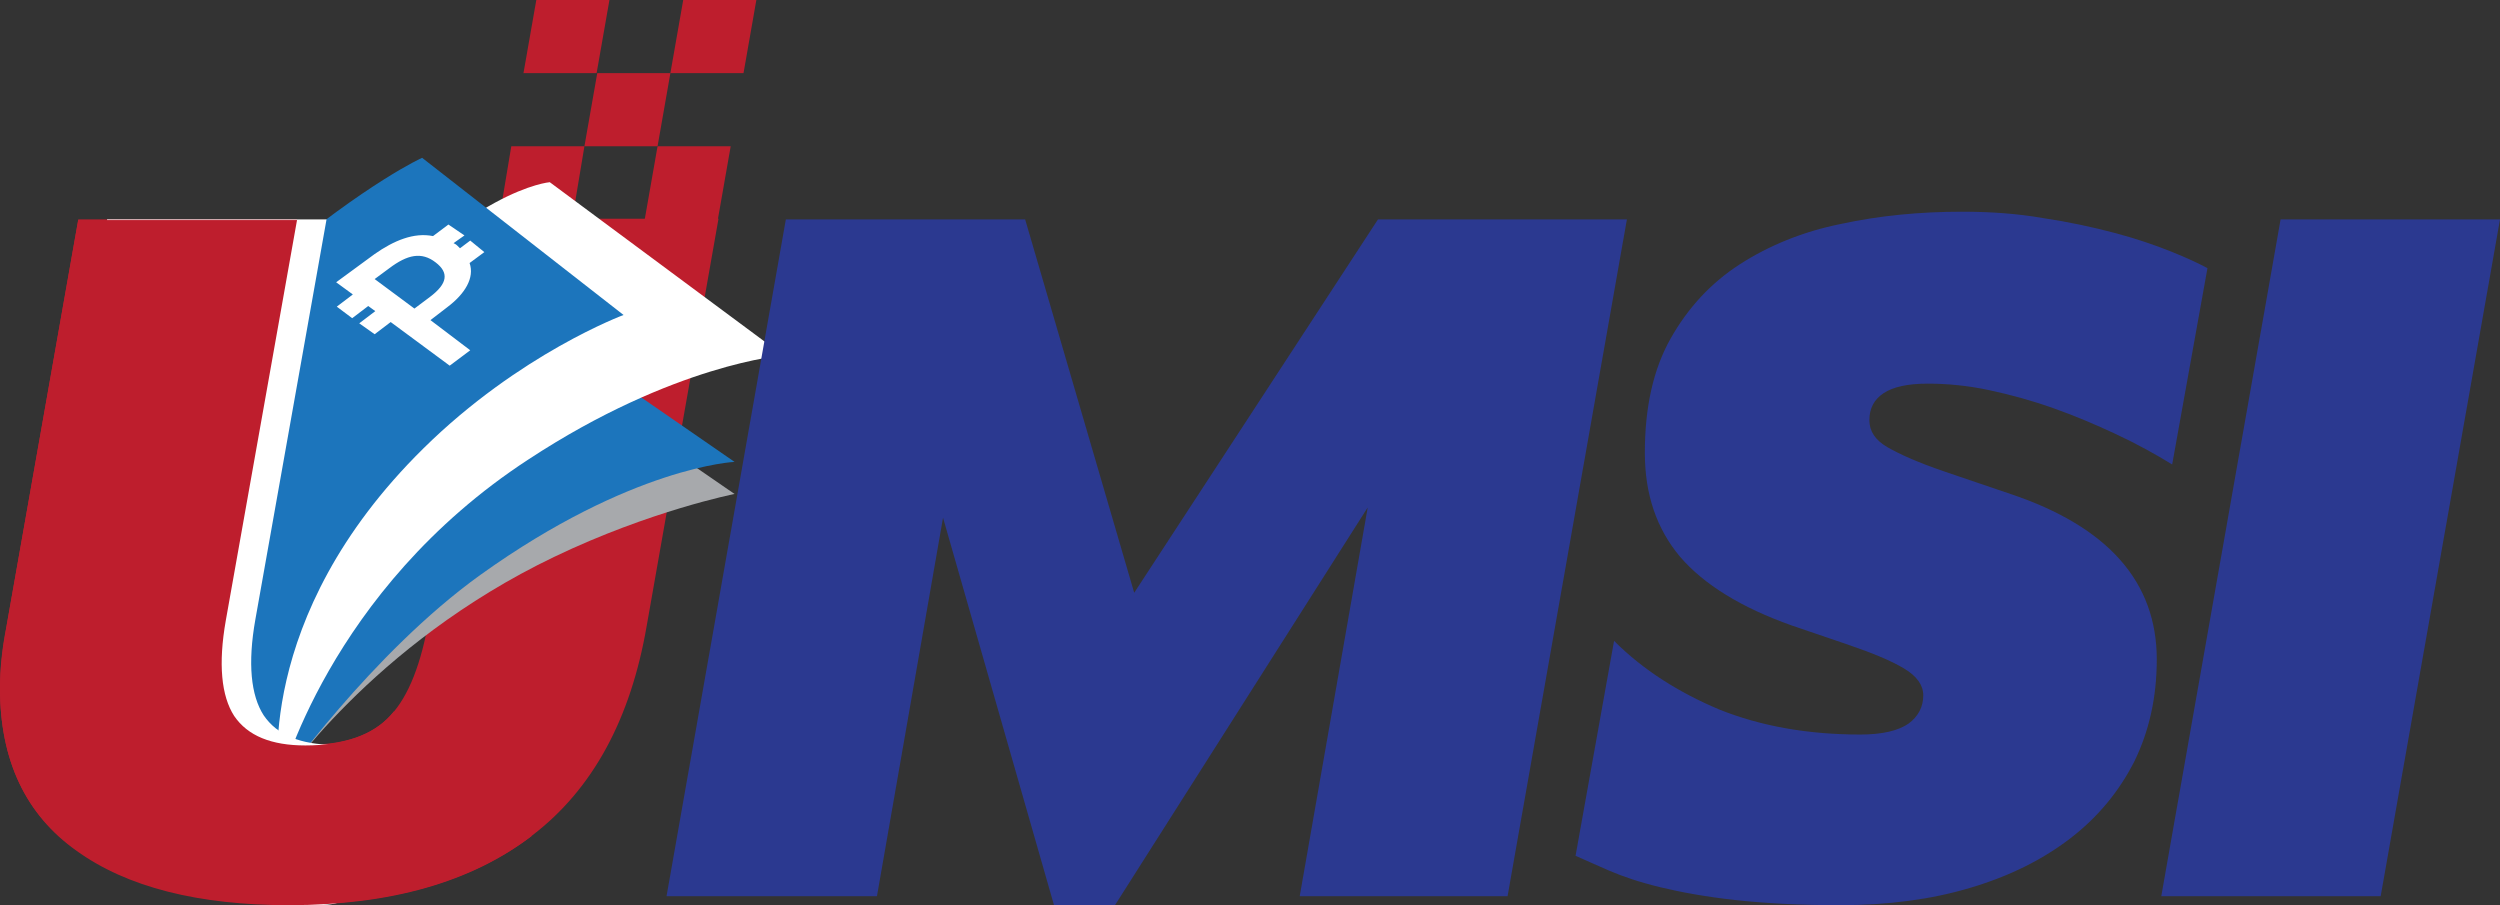
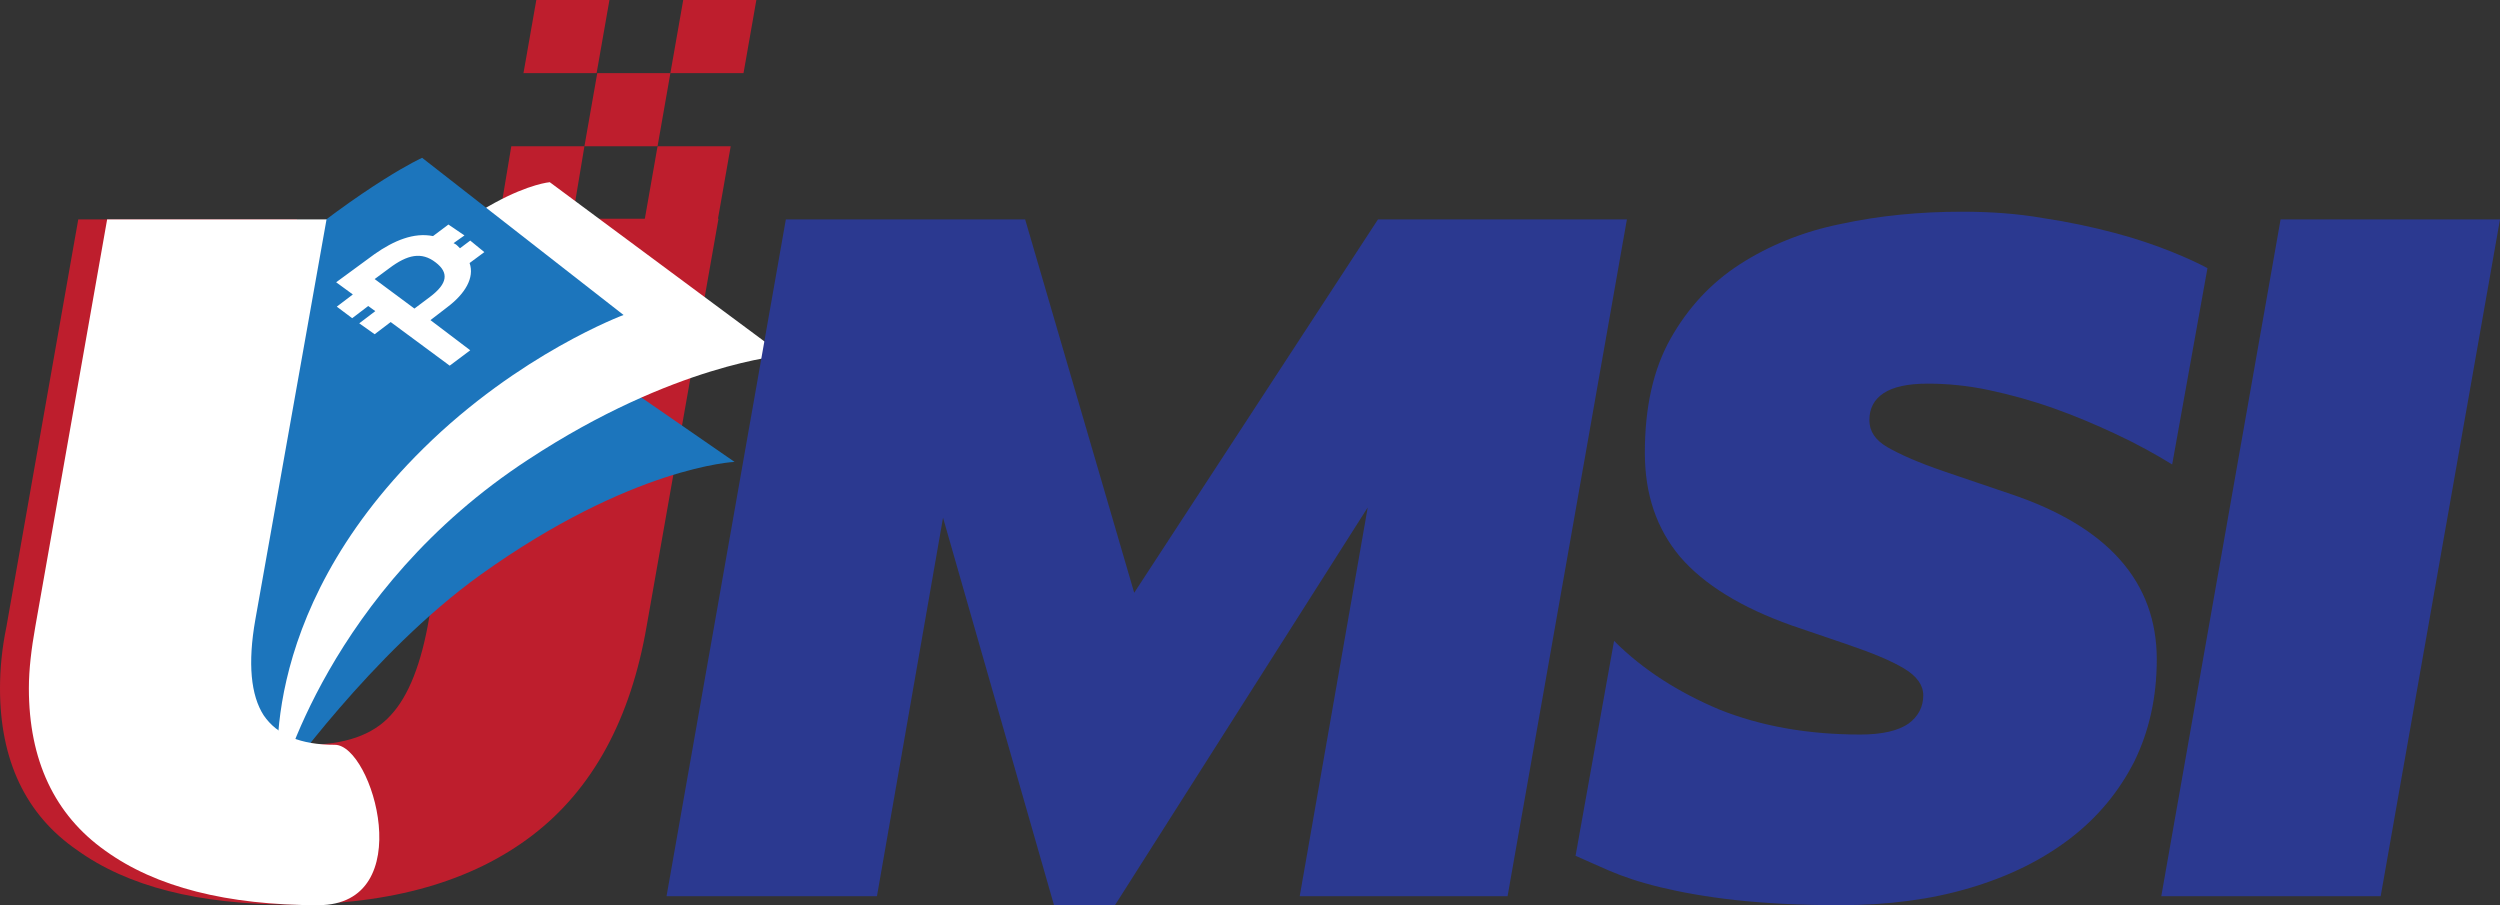
<svg xmlns="http://www.w3.org/2000/svg" xmlns:xlink="http://www.w3.org/1999/xlink" version="1.1" id="Layer_1" x="0px" y="0px" viewBox="0 0 389.7 141.1" enable-background="new 0 0 389.7 141.1" xml:space="preserve">
  <rect x="0" y="0" width="389.7" height="141.1" fill="#333333" stroke="none" />
  <g>
    <defs>
      <rect id="SVGID_1_" width="389.7" height="141.1" />
    </defs>
    <clipPath id="SVGID_2_">
      <use xlink:href="#SVGID_1_" overflow="visible" />
    </clipPath>
    <polygon clip-path="url(#SVGID_2_)" fill="#BE1E2D" points="102.5,22.8 91.1,22.8 93.1,11.4 104.5,11.4  " />
    <polygon clip-path="url(#SVGID_2_)" fill="#BE1E2D" points="106.5,0 104.5,11.4 115.9,11.4 117.9,0  " />
    <polygon clip-path="url(#SVGID_2_)" fill="#BE1E2D" points="83.6,0 81.6,11.4 93,11.4 95,0  " />
    <polygon clip-path="url(#SVGID_2_)" fill="#BE1E2D" points="111.9,34.2 100.5,34.2 102.5,22.8 113.9,22.8  " />
    <polygon clip-path="url(#SVGID_2_)" fill="#BE1E2D" points="89.2,34.2 77.8,34.2 79.7,22.8 91.1,22.8  " />
    <g clip-path="url(#SVGID_2_)">
      <defs>
        <rect id="SVGID_3_" width="389.7" height="141.1" />
      </defs>
      <clipPath id="SVGID_4_">
        <use xlink:href="#SVGID_3_" overflow="visible" />
      </clipPath>
      <path clip-path="url(#SVGID_4_)" fill="#BE1E2D" d="M12.2,34.2h34.1L35.3,96.6c-1.2,6.8-0.8,11.8,1.3,14.9c2,3.1,5.7,4.6,11.1,4.6    c6,0,10.4-1.5,13.2-4.6c2.8-3,4.8-8.1,6-15.2l10.9-62.2h34.2l-11.2,63.5c-2.5,14.5-8.4,25.4-17.8,32.6c-9.4,7.2-22,10.8-37.8,10.8    c-14.2,0-25.3-2.8-33.2-8.5C4,127,0,118.5,0,107.3c0-3,0.3-6.2,1-9.6L12.2,34.2z" />
      <g clip-path="url(#SVGID_4_)">
        <g>
          <defs>
-             <rect id="SVGID_5_" x="43.6" y="70.6" width="70.9" height="51.5" />
-           </defs>
+             </defs>
          <clipPath id="SVGID_6_">
            <use xlink:href="#SVGID_5_" overflow="visible" />
          </clipPath>
          <path clip-path="url(#SVGID_6_)" fill="#A7A9AC" d="M43.6,122.1c0,0,14.2-21.6,42.8-35.3c15-7.2,28.1-9.8,28.1-9.8l-9.3-6.4      l-36,17.2l-17.7,19.7L43.6,122.1z" />
        </g>
      </g>
      <path clip-path="url(#SVGID_4_)" fill="#1C75BC" d="M43.6,122.1c0,0,14.3-20.3,31.3-32.5C98.5,72.7,114.5,72,114.5,72L87.3,53.2    c0,0-9.9,8.9-28.2,24.2C40.8,92.8,43.6,122.1,43.6,122.1" />
      <path clip-path="url(#SVGID_4_)" fill="#FFFFFF" d="M122.1,55.4c0,0-17,1.3-39.7,16.2c-31.3,20.4-38.8,50.6-38.8,50.6    s-14.3-40.9,11.1-71c18.4-21.8,31-22.8,31-22.8L122.1,55.4z" />
      <path clip-path="url(#SVGID_4_)" fill="#1C75BC" d="M97.2,49.1c0,0-16.2,6-31.2,20.8c-26.9,26.5-22.5,52.3-22.5,52.3    S27.7,107,25.4,84.9c-0.8-7.5-0.3-16.5,3.2-25.3c2.8-7,7.1-13.1,13.8-18.7c15.1-12.6,23.4-16.3,23.4-16.3L97.2,49.1z" />
      <path clip-path="url(#SVGID_4_)" fill="#FFFFFF" d="M69.9,35l-2.4,1.8c-3-0.6-6.1,0.7-9.1,2.8L52.4,44l2.6,1.9l-2.5,1.9l2.4,1.8    l2.5-1.9l1.1,0.8L56,50.4l2.4,1.7l2.5-1.9l9.2,6.8l3.2-2.4l-6.2-4.7l2.6-2c2.8-2.1,4.3-4.6,3.5-6.9l2.3-1.7l-2.2-1.8l-1.6,1.2    c-0.1-0.1-0.3-0.3-0.4-0.4c-0.2-0.2-0.4-0.3-0.6-0.4l1.7-1.2L69.9,35z M67,46.3l-2.4,1.8l-6.2-4.6l2.3-1.7c2.8-2.1,5-2.6,7.2-0.9    C70,42.5,69.8,44.2,67,46.3" />
      <polygon clip-path="url(#SVGID_4_)" fill="#2B3990" points="122.5,34.2 159.8,34.2 176.8,92.4 214.8,34.2 253.6,34.2 235,139.7     202.6,139.7 213.2,79.1 173.8,141.1 164.3,141.1 147,80.7 136.7,139.7 103.9,139.7   " />
      <polygon clip-path="url(#SVGID_4_)" fill="#2B3990" points="355.5,34.2 389.7,34.2 371.1,139.7 336.9,139.7   " />
      <path clip-path="url(#SVGID_4_)" fill="#2B3990" d="M251.6,99.9c4.5,4.5,10,8,16.4,10.7c6.5,2.6,13.8,3.9,22,3.9    c3.4,0,5.9-0.6,7.5-1.7c1.5-1.1,2.3-2.6,2.3-4.4c0-1.6-1-3-3-4.2c-2-1.2-4.9-2.4-8.7-3.7l-8.8-3c-7.9-2.8-13.7-6.4-17.4-10.7    c-3.7-4.4-5.5-9.8-5.5-16.2c0-7.1,1.3-13,4-17.8c2.7-4.8,6.3-8.7,10.8-11.6c4.5-2.9,9.8-5.1,15.8-6.3c6-1.3,12.3-1.9,18.9-1.9    c4.4,0,8.6,0.3,12.6,1c4,0.6,7.7,1.4,11.1,2.3c3.4,0.9,6.3,1.9,8.8,2.9c2.5,1,4.4,1.9,5.7,2.6l-5.5,30.6c-2.6-1.6-5.5-3.2-8.7-4.7    c-3.2-1.5-6.5-2.9-9.9-4.1c-3.4-1.2-6.7-2.1-10-2.8c-3.3-0.7-6.5-1-9.5-1c-3.1,0-5.4,0.5-6.9,1.5c-1.5,1-2.2,2.4-2.2,4.2    c0,1.7,0.9,3.1,2.8,4.2c1.9,1.1,4.8,2.4,8.9,3.8l10.3,3.5c15.2,5.1,22.8,13.7,22.8,25.8c0,5.9-1.2,11.2-3.5,15.9    c-2.4,4.7-5.7,8.7-10,12c-4.3,3.3-9.5,5.9-15.6,7.7c-6,1.8-12.8,2.7-20.3,2.7c-6.3,0-11.7-0.3-16.3-0.8c-4.5-0.5-8.4-1.2-11.7-2    c-3.3-0.8-5.9-1.7-8-2.6c-2.1-0.9-3.8-1.7-5.2-2.3L251.6,99.9z" />
      <path clip-path="url(#SVGID_4_)" fill="#FFFFFF" d="M52.2,116.1c-5.3,0-9-1.5-11.1-4.6c-2-3.1-2.5-8.1-1.3-14.9l11.1-62.4H16.7    L5.5,97.7c-0.6,3.4-1,6.6-1,9.6c0,11.2,4,19.7,11.9,25.3c7.9,5.7,19,8.5,33.2,8.5C65.4,141.1,58.1,116.1,52.2,116.1" />
-       <path clip-path="url(#SVGID_4_)" fill="#BE1E2D" d="M61.4,110.9c-0.2,0.2-0.4,0.5-0.6,0.7c-2.8,3-7.2,4.6-13.2,4.6    c-5.3,0-9-1.5-11.1-4.6c-2-3.1-2.5-8.1-1.3-14.9l11.1-62.4H12.2L1,97.7c-0.6,3.4-1,6.6-1,9.6c0,11.2,4,19.7,11.9,25.3    c7.9,5.7,19,8.5,33.2,8.5c15.8,0,28.4-3.6,37.8-10.8c0,0,0,0,0,0L61.4,110.9z" />
    </g>
  </g>
</svg>